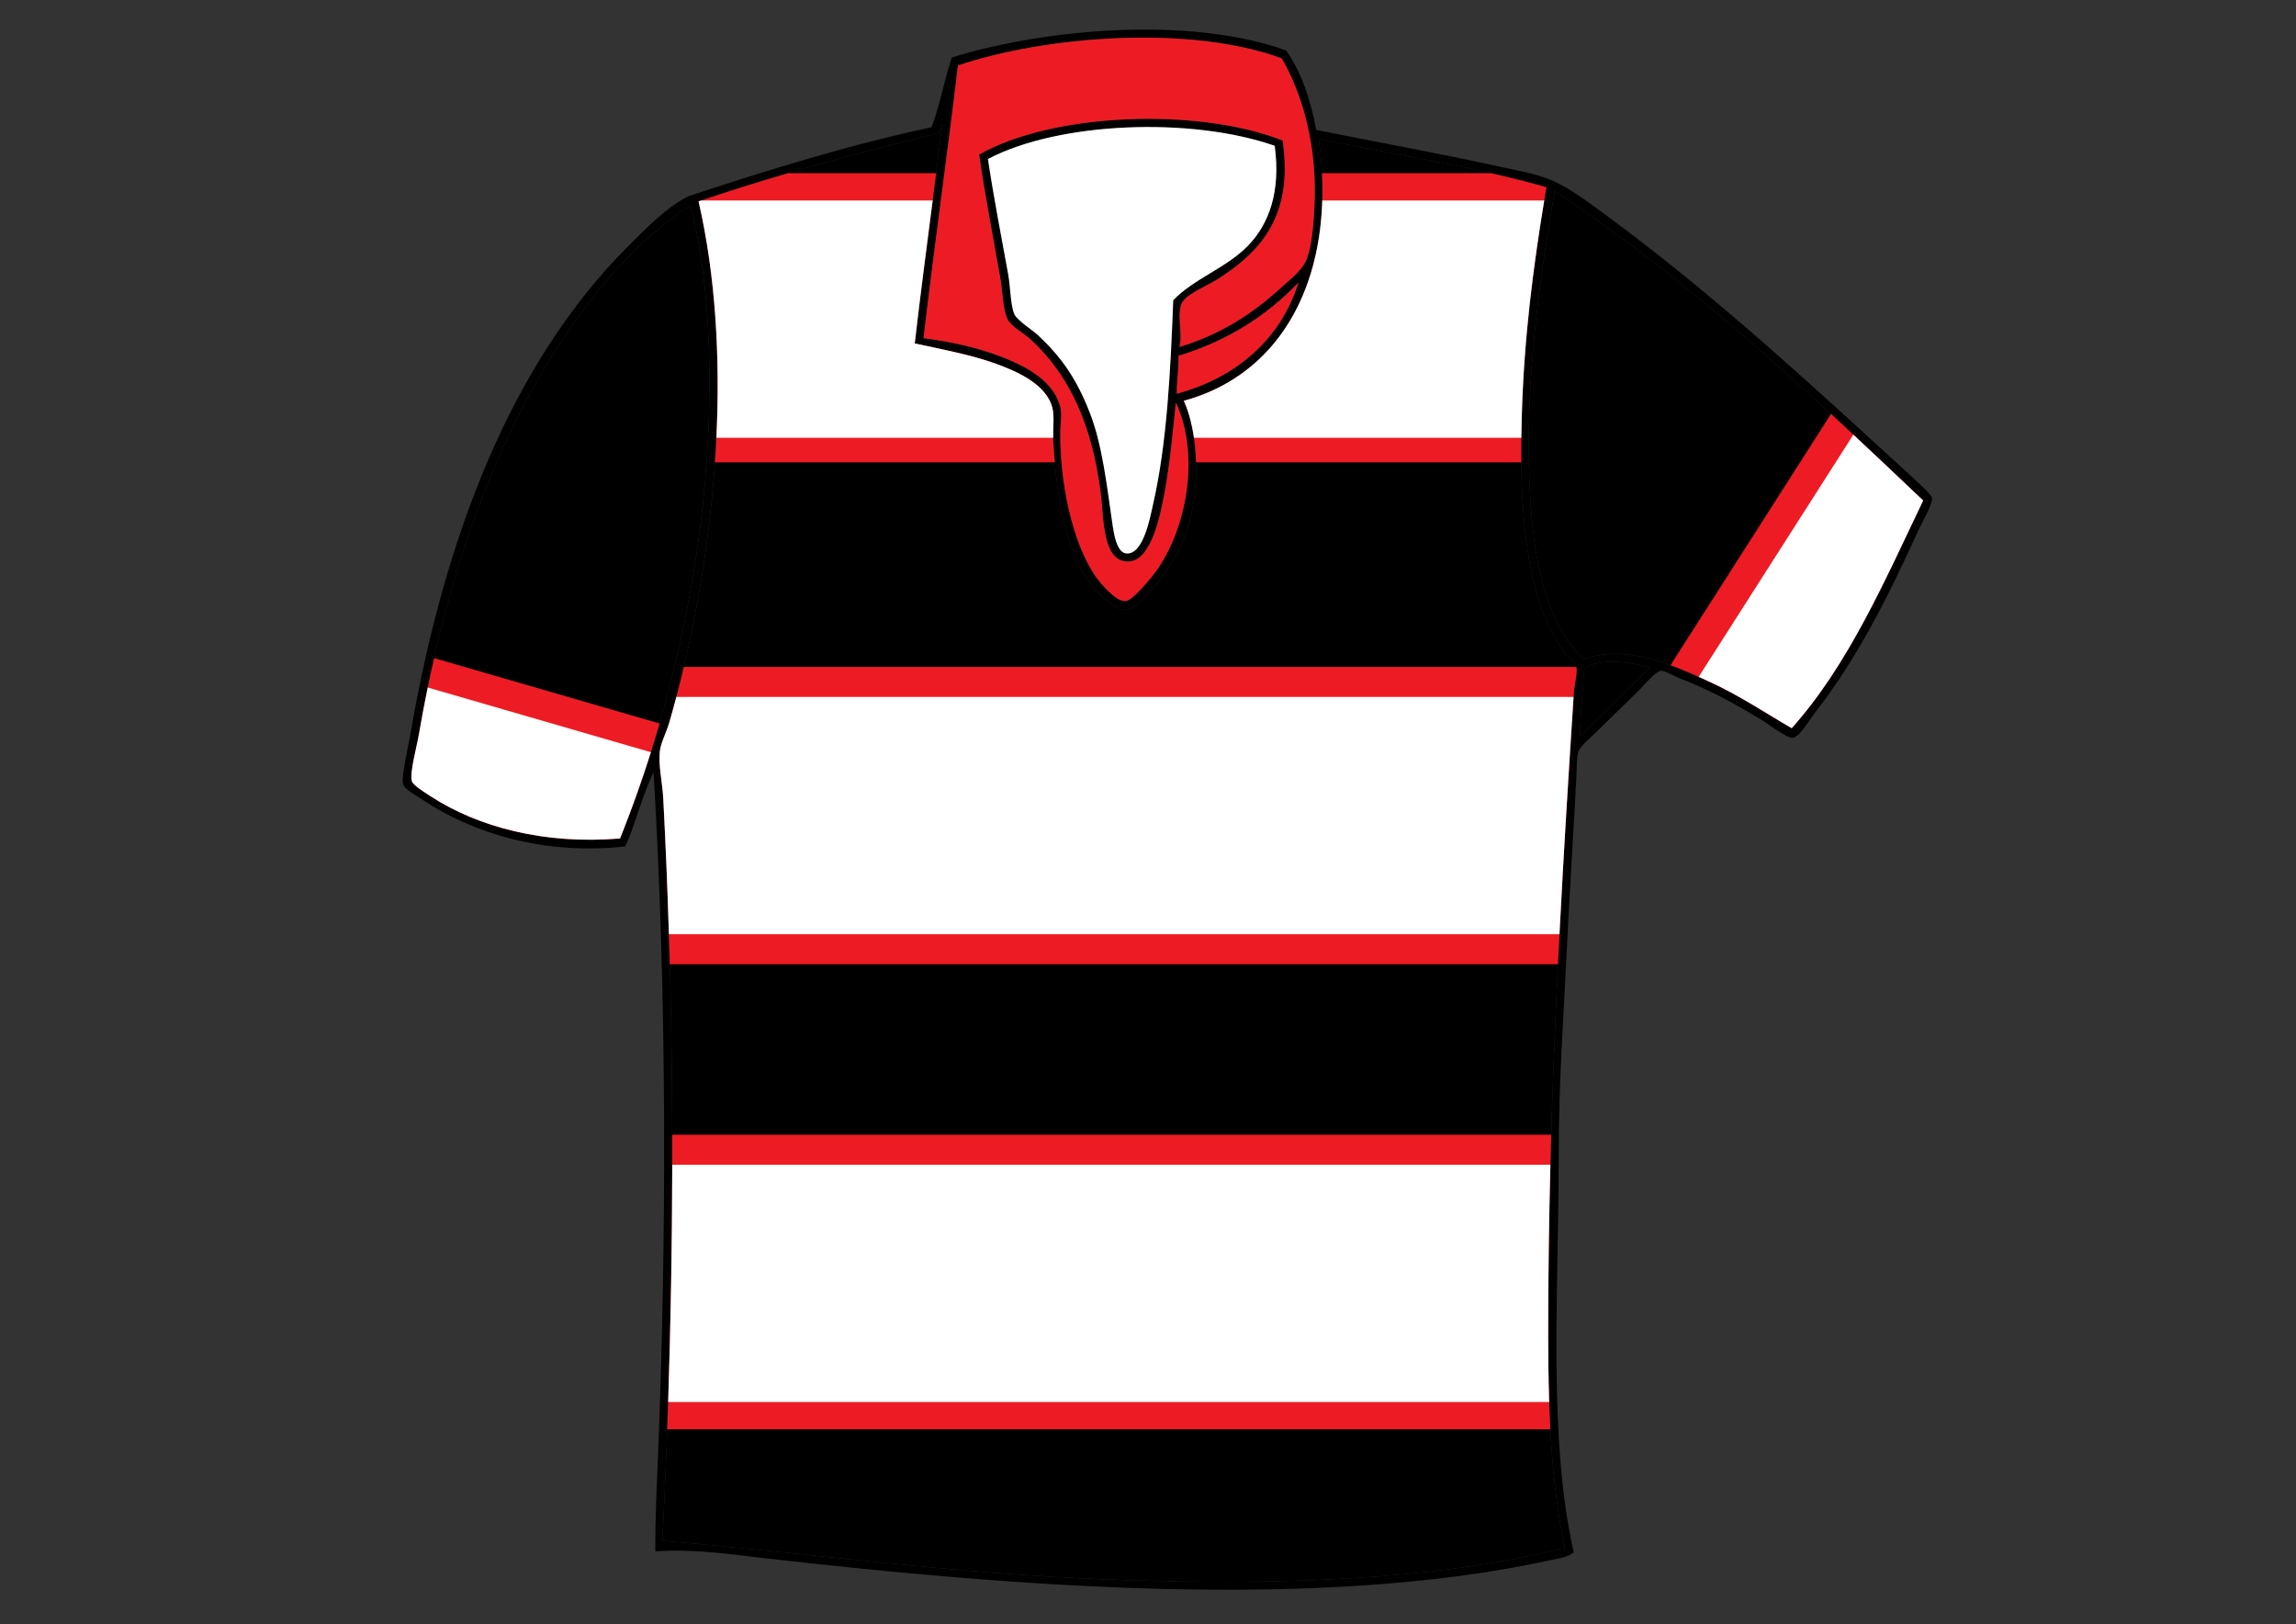
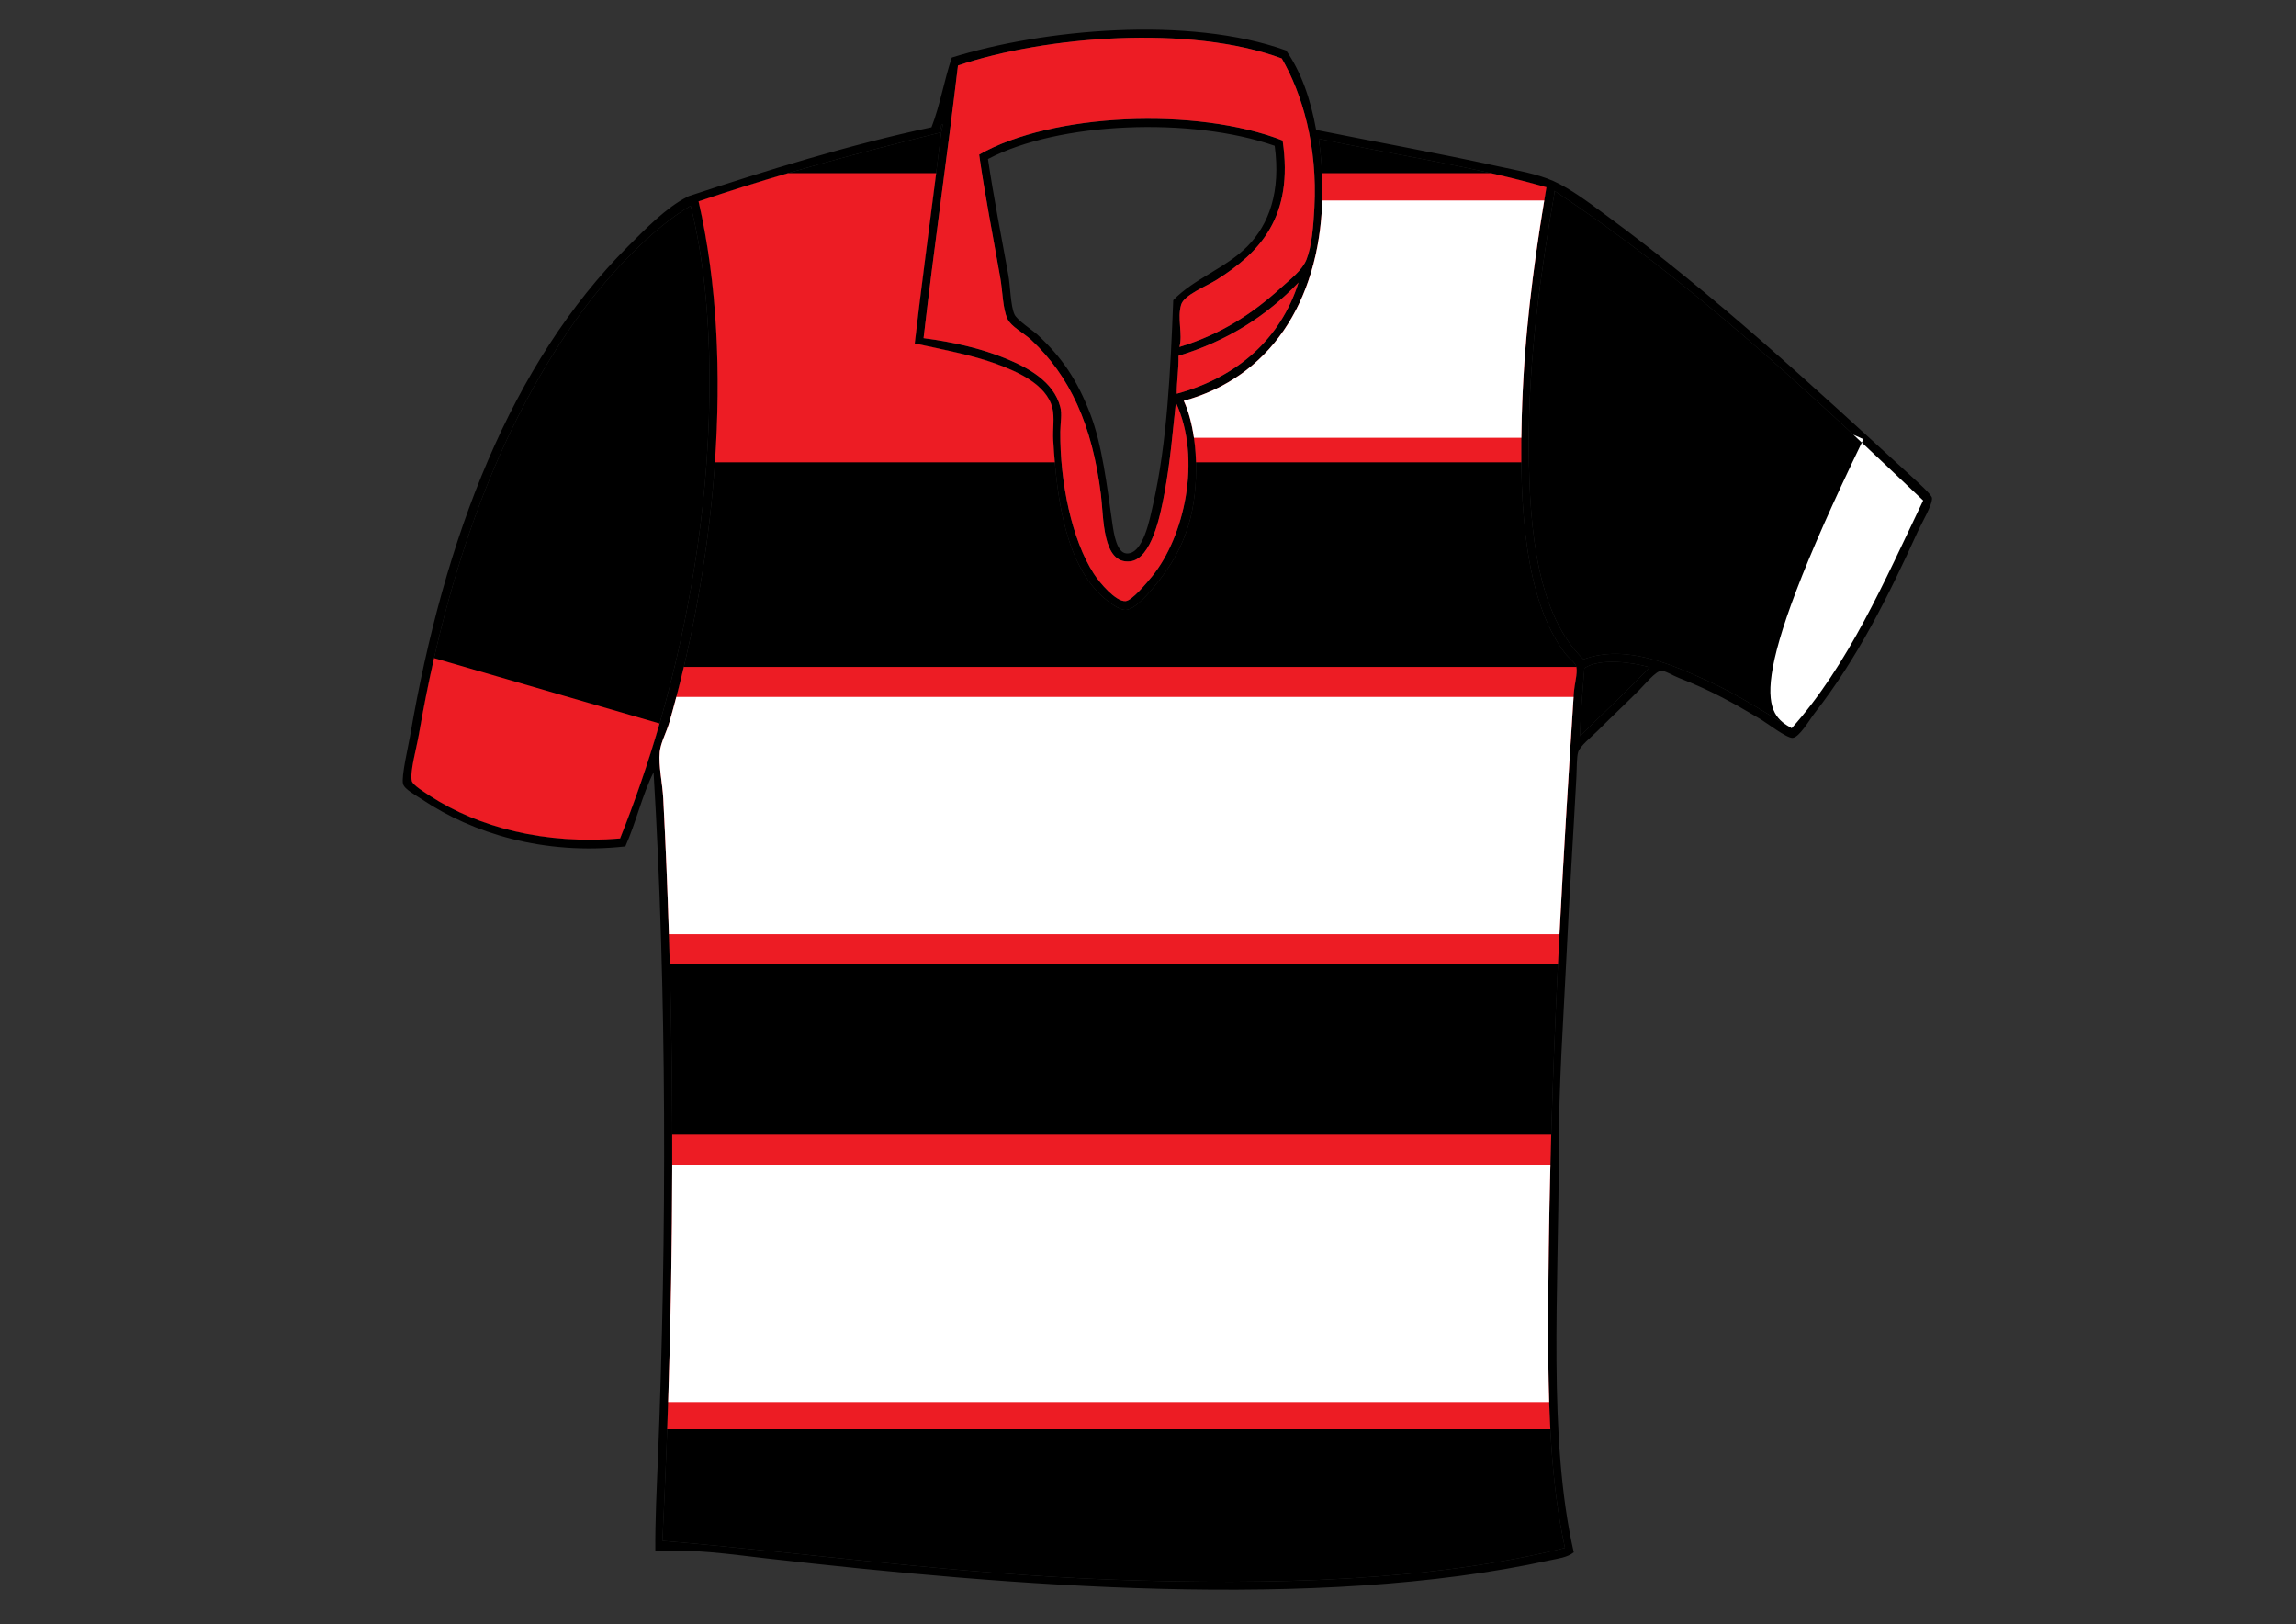
<svg xmlns="http://www.w3.org/2000/svg" version="1.1" id="Layer_1" x="0px" y="0px" width="841.89px" height="595.445px" viewBox="0 0 841.89 595.445" enable-background="new 0 0 841.89 595.445" xml:space="preserve">
  <rect x="0" y="0" width="841.89" height="595.445" fill="#333333" stroke="none" />
  <g>
    <path fill-rule="evenodd" clip-rule="evenodd" d="M471.605,18.507c5.495,7.877,8.969,17.773,10.999,29.116   c21.248,4.277,44.53,8.476,66.317,13.264c7.128,1.565,14.58,2.775,20.705,5.499c6.298,2.801,13.187,8.046,19.41,12.617   c39.689,29.152,75.294,62.19,111.607,95.433c2.163,1.98,7.595,6.819,7.764,8.087c0.316,2.364-3.744,9.144-5.176,12.293   c-10.871,23.916-22.163,46.556-37.849,66.641c-1.844,2.358-5.53,8.851-8.087,9.059c-2.086,0.169-9.687-5.627-11.648-6.794   c-10.227-6.084-18.18-10.558-30.085-15.204c-2.254-0.88-5.109-2.708-6.471-2.588c-2.067,0.182-5.941,4.972-8.087,7.118   c-5.706,5.706-9.538,9.213-15.205,14.88c-2.138,2.139-6.451,5.55-7.117,7.764c-0.586,1.953-0.478,5.905-0.647,9.059   c-1.117,20.906-2.579,43.675-3.557,64.054c-1.205,25.097-2.912,48.1-2.912,74.082c0,50.014-4.061,104.434,5.499,146.223   c-2.398,1.928-5.811,2.271-8.734,2.911c-85.664,18.78-198.545,9.388-286.946-0.646c-13.732-1.56-27.548-3.661-41.084-2.589   c-0.104-11.337,0.5-22.863,0.971-34.615c3.247-81.232,3.225-171.06-1.618-251.036c-4.18,8.329-6.463,18.554-10.353,27.173   c-29.968,3.328-56.201-4.956-74.405-17.146c-2.527-1.692-6.638-3.793-7.118-5.823c-0.657-2.785,1.963-13.815,2.588-17.469   c12.488-73.019,37.087-136.726,79.905-179.544c6.509-6.508,14.074-14.266,21.675-18.116c0.167-0.085,0.625-0.315,0.646-0.324   c27.657-9.145,59.299-18.968,88.963-25.232c3.099-7.901,4.675-17.324,7.441-25.557C382.255,10.694,435.879,5.655,471.605,18.507z    M469.664,105.529c3.596-3.264,7.819-6.436,9.383-10.352c2.011-5.046,2.562-12.59,2.911-19.085   c1.199-22.406-4.382-41.6-11.97-54.672c-33.567-12.425-86.679-8.232-118.726,2.589c-3.974,33.55-8.714,66.337-12.617,99.961   c10.548,1.344,21.212,3.797,30.085,7.441c7.866,3.23,17.589,8.272,20.058,17.792c0.706,2.722,0.031,5.706,0,9.058   c-0.169,18.424,4.21,39.619,12.293,52.084c2.235,3.449,8.067,10.275,11.646,10.028c2.324-0.16,7.701-6.597,9.705-9.058   c11.775-14.458,18.335-42.975,8.735-63.729c-1.194,10.696-1.952,21.169-4.206,33.32c-1.429,7.708-4.653,24.103-12.616,24.911   c-10.233,1.038-9.602-16.039-10.676-24.586c-3.208-25.532-11.401-43.391-25.557-56.612c-2.646-2.472-7.423-4.884-8.734-7.765   c-1.73-3.801-1.73-9.972-2.588-14.881c-2.655-15.197-5.787-31.216-7.764-45.291c26.414-15.199,79.705-17.559,111.284-5.176   c4.146,27.97-8.361,41.087-24.263,51.114c-3.615,2.279-11.848,5.497-12.939,9.058c-1.533,4.999,0.671,10.913-0.647,15.527   C447.666,122.581,459.13,115.096,469.664,105.529z M345.116,48.593c0.042-0.354,1.207-4.419,0-2.587   c0.072,1.042-0.572,1.369-0.324,2.587c-30.431,7.527-60.336,15.579-88.639,25.233c14.337,62.446,4.6,137.824-10.676,190.867   c-1.115,3.873-3.228,7.603-3.558,10.998c-0.497,5.107,0.985,11.265,1.294,17.146c4.694,89.572,4.181,182.442-0.323,272.064   c52.928,4.407,107.626,12.188,164.985,14.233c58.39,2.085,117.218,0.586,165.957-11.646c-5.213-23.832-6.146-50.952-6.146-78.61   c0-81.021,4.355-157.393,9.381-234.539c0.234-3.602,1.419-7.452,0.97-9.706c-0.36-1.816-2.694-3.187-4.204-5.175   c-14.664-19.32-16.762-53.677-15.852-86.375c0.853-30.653,4.527-57.567,9.058-84.434c-26.227-7.525-55.587-11.918-83.464-17.792   c6.786,49.317-12.575,86.068-49.495,96.08c5.374,11.664,6.002,31.847,1.617,45.937c-1.974,6.348-4.929,12.164-9.059,17.793   c-2.185,2.979-9.625,12.879-13.91,12.94c-2.329,0.033-6.017-2.703-8.087-4.529c-13.525-11.925-17.105-34.862-18.44-57.583   c-0.239-4.077,0.532-8.605-0.323-11.969c-2.238-8.813-13.2-13.422-20.704-16.175c-8.762-3.214-20.314-5.394-29.762-7.44   C338.308,100.701,342.071,73.86,345.116,48.593z M362.262,58.297c1.944,13.155,4.963,28.812,7.44,42.379   c0.782,4.283,0.818,11.34,2.265,14.557c0.989,2.201,6.767,5.92,8.411,7.441c8.976,8.306,14.568,16.522,19.409,29.115   c4.356,11.326,6.093,26.227,8.088,40.114c0.573,3.981,1.629,10.744,5.177,10.999c6.2,0.447,8.624-13.063,9.705-17.792   c5.206-22.756,6.435-49.157,7.44-75.053c7.634-7.935,19.229-11.703,27.173-19.733c8.026-8.11,12.307-20.175,10.029-36.879   C436.719,42.731,388.07,44.669,362.262,58.297z M569.95,69.944c0,0.324,0,0.648,0,0.971c-4.795,27.611-9.562,60.26-9.383,93.491   c0.169,31.165,3.444,61.199,20.058,77.317c15.67-5.802,33.037,2.223,45.938,8.087c11.254,5.115,21.245,11.885,30.409,17.146   c20.732-23.156,33.999-53.777,48.202-83.463C662.661,143.08,619.823,102.996,569.95,69.944z M213.128,114.588   c-29.992,41.056-49.001,93.6-59.524,154.633c-0.851,4.934-3.431,14.059-2.588,17.146c0.405,1.482,4.648,4.106,6.793,5.499   c17.57,11.41,41.761,17.828,69.553,15.529c12.733-31.779,22.732-67.367,28.469-107.403c5.595-39.05,6.785-87.714-2.588-124.548   C239.316,83.623,223.789,99.993,213.128,114.588z M432.139,130.439c0.107,4.962-0.665,9.041-0.647,13.91   c22.21-6.042,38.093-20.136,44.643-40.762C464.582,115.651,450.26,124.945,432.139,130.439z M580.949,244.958   c-0.619,8.224-1.382,16.304-1.617,24.911c8.508-8.422,17.342-16.517,25.556-25.234   C598.337,242.755,586.662,241.176,580.949,244.958z" />
    <path fill-rule="evenodd" clip-rule="evenodd" fill="#ED1C24" d="M432.462,127.204c1.318-4.614-0.886-10.529,0.647-15.527   c1.092-3.561,9.324-6.779,12.939-9.058c15.901-10.026,28.408-23.144,24.263-51.114c-31.579-12.383-84.871-10.023-111.284,5.176   c1.977,14.075,5.108,30.093,7.764,45.291c0.857,4.909,0.857,11.08,2.588,14.881c1.311,2.881,6.089,5.293,8.734,7.765   c14.156,13.222,22.349,31.081,25.557,56.612c1.074,8.548,0.442,25.625,10.676,24.586c7.963-0.808,11.188-17.203,12.616-24.911   c2.254-12.15,3.012-22.624,4.206-33.32c9.6,20.754,3.04,49.272-8.735,63.729c-2.003,2.461-7.38,8.898-9.705,9.058   c-3.579,0.247-9.41-6.579-11.646-10.028c-8.083-12.465-12.462-33.66-12.293-52.084c0.031-3.352,0.706-6.336,0-9.058   c-2.468-9.52-12.191-14.562-20.058-17.792c-8.874-3.644-19.538-6.097-30.085-7.441c3.903-33.624,8.643-66.411,12.617-99.961   c32.047-10.821,85.158-15.014,118.726-2.589c7.588,13.073,13.169,32.267,11.97,54.672c-0.35,6.495-0.9,14.039-2.911,19.085   c-1.563,3.917-5.787,7.088-9.383,10.352C459.13,115.096,447.666,122.581,432.462,127.204z" />
-     <path fill-rule="evenodd" clip-rule="evenodd" fill="#FFFFFF" d="M467.399,53.445c2.277,16.704-2.003,28.769-10.029,36.879   c-7.943,8.031-19.539,11.798-27.173,19.733c-1.006,25.896-2.234,52.296-7.44,75.053c-1.081,4.729-3.504,18.24-9.705,17.792   c-3.548-0.255-4.604-7.018-5.177-10.999c-1.996-13.887-3.732-28.788-8.088-40.114c-4.841-12.593-10.434-20.81-19.409-29.115   c-1.644-1.521-7.422-5.24-8.411-7.441c-1.446-3.217-1.483-10.274-2.265-14.557c-2.477-13.567-5.496-29.224-7.44-42.379   C388.07,44.669,436.719,42.731,467.399,53.445z" />
    <path fill-rule="evenodd" clip-rule="evenodd" d="M705.174,183.493c-14.203,29.687-27.47,60.308-48.202,83.463   c-9.164-5.261-19.155-12.031-30.409-17.146c-12.9-5.864-30.268-13.889-45.938-8.087c-16.613-16.118-19.889-46.152-20.058-77.317   c-0.179-33.231,4.588-65.88,9.383-93.491c0-0.323,0-0.647,0-0.971C619.823,102.996,662.661,143.08,705.174,183.493z" />
    <path fill-rule="evenodd" clip-rule="evenodd" d="M253.242,75.444c9.373,36.833,8.183,85.498,2.588,124.548   c-5.737,40.036-15.735,75.624-28.469,107.403c-27.792,2.299-51.982-4.119-69.553-15.529c-2.145-1.393-6.388-4.017-6.793-5.499   c-0.843-3.087,1.737-12.212,2.588-17.146c10.522-61.033,29.532-113.577,59.524-154.633   C223.789,99.993,239.316,83.623,253.242,75.444z" />
    <path fill-rule="evenodd" clip-rule="evenodd" fill="#ED1C24" d="M476.134,103.587c-6.55,20.625-22.433,34.719-44.643,40.762   c-0.018-4.869,0.755-8.948,0.647-13.91C450.26,124.945,464.582,115.651,476.134,103.587z" />
    <path fill-rule="evenodd" clip-rule="evenodd" d="M604.888,244.634c-8.214,8.717-17.048,16.812-25.556,25.234   c0.235-8.606,0.998-16.687,1.617-24.911C586.662,241.176,598.337,242.755,604.888,244.634z" />
    <path fill-rule="evenodd" clip-rule="evenodd" d="M335.412,125.91c9.448,2.047,21,4.227,29.762,7.44   c7.504,2.753,18.466,7.362,20.704,16.175c0.855,3.364,0.084,7.892,0.323,11.969c1.335,22.721,4.916,45.658,18.44,57.583   c2.07,1.826,5.758,4.562,8.087,4.529c4.285-0.061,11.725-9.961,13.91-12.94c4.13-5.629,7.085-11.445,9.059-17.793   c4.385-14.09,3.757-34.273-1.617-45.937c36.92-10.012,56.281-46.763,49.495-96.08c27.877,5.875,57.237,10.267,83.464,17.792   c-4.53,26.866-8.205,53.781-9.058,84.434c-0.91,32.699,1.188,67.055,15.852,86.375c1.51,1.988,3.844,3.358,4.204,5.175   c0.449,2.254-0.735,6.104-0.97,9.706c-5.025,77.146-9.381,153.519-9.381,234.539c0,27.658,0.934,54.778,6.146,78.61   c-48.738,12.231-107.566,13.73-165.957,11.646c-57.359-2.046-112.057-9.826-164.985-14.233   c4.504-89.622,5.017-182.492,0.323-272.064c-0.309-5.881-1.791-12.04-1.294-17.146c0.331-3.395,2.443-7.125,3.558-10.998   c15.276-53.043,25.014-128.421,10.676-190.867c28.303-9.654,58.208-17.706,88.639-25.233c-0.248-1.219,0.396-1.546,0.324-2.587   c1.207-1.832,0.042,2.233,0,2.587C342.071,73.86,338.308,100.701,335.412,125.91z" />
  </g>
  <g>
    <path fill-rule="evenodd" clip-rule="evenodd" fill="#ED1C24" d="M262.149,169.5h124.63c-0.231-2.659-0.421-5.333-0.578-8.005   c-0.239-4.077,0.532-8.605-0.323-11.969c-2.238-8.813-13.2-13.422-20.704-16.175c-8.762-3.214-20.314-5.394-29.762-7.44   c2.333-20.307,5.224-41.661,7.854-62.41h-54.359c-11.107,3.252-22.045,6.673-32.752,10.326   C263.087,104.023,264.379,137.242,262.149,169.5z" />
    <path fill-rule="evenodd" clip-rule="evenodd" fill="#ED1C24" d="M568.798,416H246.49c0.089,36.085-0.552,72.216-1.845,108h323.826   c-0.609-11.463-0.785-23.241-0.785-35.121C567.686,464.204,568.094,439.965,568.798,416z" />
    <path fill-rule="evenodd" clip-rule="evenodd" fill="#ED1C24" d="M245.478,264.693c-1.115,3.873-3.228,7.603-3.558,10.998   c-0.497,5.107,0.985,11.265,1.294,17.146c1.052,20.078,1.829,40.327,2.372,60.663H571.27c1.617-33.195,3.644-66.107,5.797-99.16   c0.234-3.602,1.419-7.452,0.97-9.706c-0.009-0.046-0.033-0.089-0.045-0.134H250.748   C249.093,251.515,247.327,258.271,245.478,264.693z" />
    <path fill-rule="evenodd" clip-rule="evenodd" fill="#ED1C24" d="M434.079,146.938c2.741,5.95,4.24,14.118,4.476,22.562h119.269   c-0.06-5.467,0.006-10.964,0.157-16.416c0.853-30.653,4.527-57.567,9.058-84.434c-6.588-1.89-13.373-3.583-20.283-5.15h-62.006   C486.825,106.396,467.769,137.802,434.079,146.938z" />
  </g>
  <g>
    <path fill-rule="evenodd" clip-rule="evenodd" fill="#ED1C24" d="M151.016,286.367c0.405,1.482,4.648,4.106,6.793,5.499   c17.57,11.41,41.761,17.828,69.553,15.529c5.352-13.357,10.213-27.398,14.486-42.149l-82.685-23.976   c-2.066,9.103-3.916,18.423-5.558,27.951C152.753,274.155,150.173,283.279,151.016,286.367z" />
-     <path fill-rule="evenodd" clip-rule="evenodd" fill="#FFFFFF" d="M151.016,286.367c0.405,1.482,4.648,4.106,6.793,5.499   c17.57,11.41,41.761,17.828,69.553,15.529c4.064-10.143,7.846-20.679,11.304-31.619l-81.827-23.727   c-1.156,5.646-2.233,11.37-3.234,17.172C152.753,274.155,150.173,283.279,151.016,286.367z" />
-     <path fill-rule="evenodd" clip-rule="evenodd" fill="#ED1C24" d="M656.972,266.957c20.732-23.156,33.999-53.777,48.202-83.463   c-11.197-10.644-22.421-21.261-33.786-31.737l-58.846,92.117c5.012,1.832,9.761,4.001,14.021,5.938   C637.816,254.926,647.808,261.695,656.972,266.957z" />
-     <path fill-rule="evenodd" clip-rule="evenodd" fill="#FFFFFF" d="M656.972,266.957c20.732-23.156,33.999-53.777,48.202-83.463   c-8.497-8.078-17.011-16.139-25.588-24.137l-56.717,88.783c1.267,0.567,2.499,1.128,3.693,1.671   C637.816,254.926,647.808,261.695,656.972,266.957z" />
+     <path fill-rule="evenodd" clip-rule="evenodd" fill="#FFFFFF" d="M656.972,266.957c20.732-23.156,33.999-53.777,48.202-83.463   c-8.497-8.078-17.011-16.139-25.588-24.137c1.267,0.567,2.499,1.128,3.693,1.671   C637.816,254.926,647.808,261.695,656.972,266.957z" />
    <path fill-rule="evenodd" clip-rule="evenodd" fill="#FFFFFF" d="M434.079,146.938c1.745,3.787,2.98,8.479,3.716,13.562h120.038   c0.03-2.477,0.079-4.951,0.147-7.416c0.801-28.809,4.096-54.316,8.25-79.584h-81.379   C483.708,111.245,465.093,138.528,434.079,146.938z" />
    <path fill-rule="evenodd" clip-rule="evenodd" fill="#FFFFFF" d="M568.497,427H246.5c-0.047,29.063-0.557,58.134-1.499,87h323.044   c-0.27-8.271-0.359-16.671-0.359-25.121C567.686,467.973,567.98,447.38,568.497,427z" />
    <path fill-rule="evenodd" clip-rule="evenodd" fill="#FFFFFF" d="M248.003,255.5c-0.823,3.128-1.664,6.201-2.526,9.193   c-1.115,3.873-3.228,7.603-3.558,10.998c-0.497,5.107,0.985,11.265,1.294,17.146c0.862,16.456,1.545,33.025,2.064,49.663h326.542   c1.496-29.086,3.285-57.991,5.172-87H248.003z" />
-     <path fill-rule="evenodd" clip-rule="evenodd" fill="#FFFFFF" d="M262.687,160.5H386.17c-0.086-3.806,0.493-7.88-0.293-10.974   c-2.238-8.813-13.2-13.422-20.704-16.175c-8.762-3.214-20.314-5.394-29.762-7.44c1.959-17.056,4.313-34.853,6.576-52.41h-84.853   c-0.325,0.11-0.656,0.215-0.981,0.326C262.444,101.221,264.098,131.104,262.687,160.5z" />
  </g>
</svg>